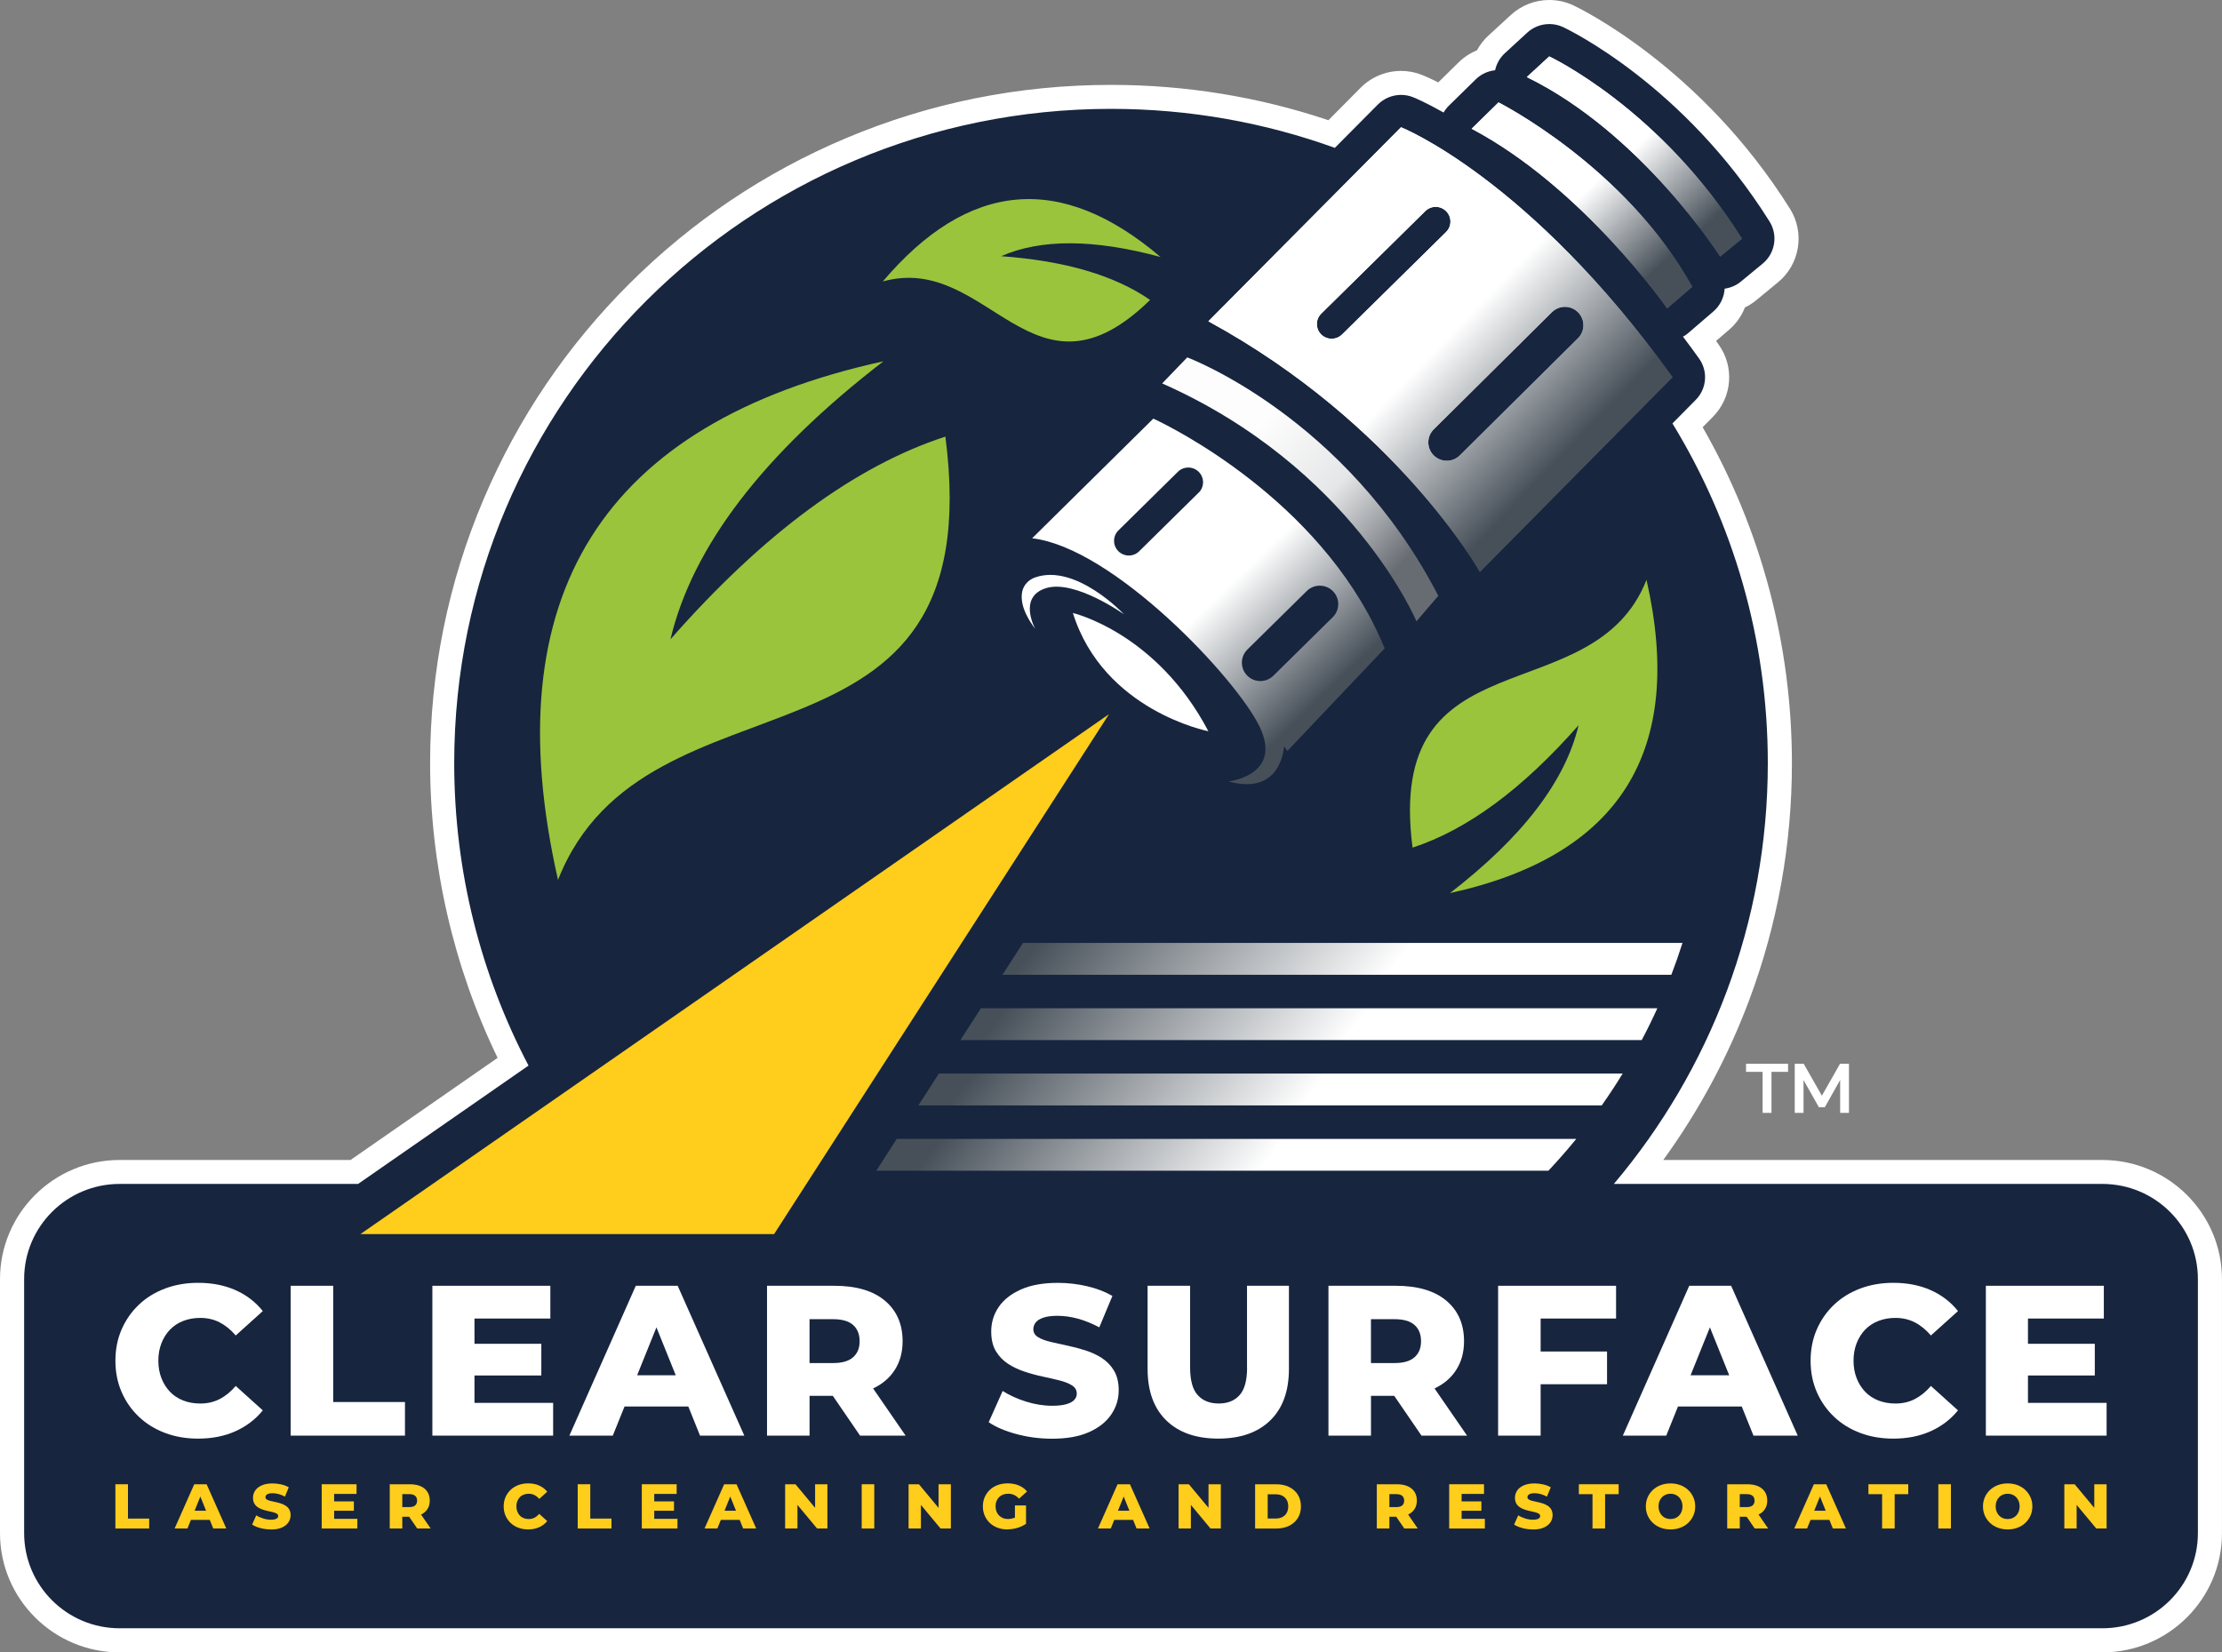
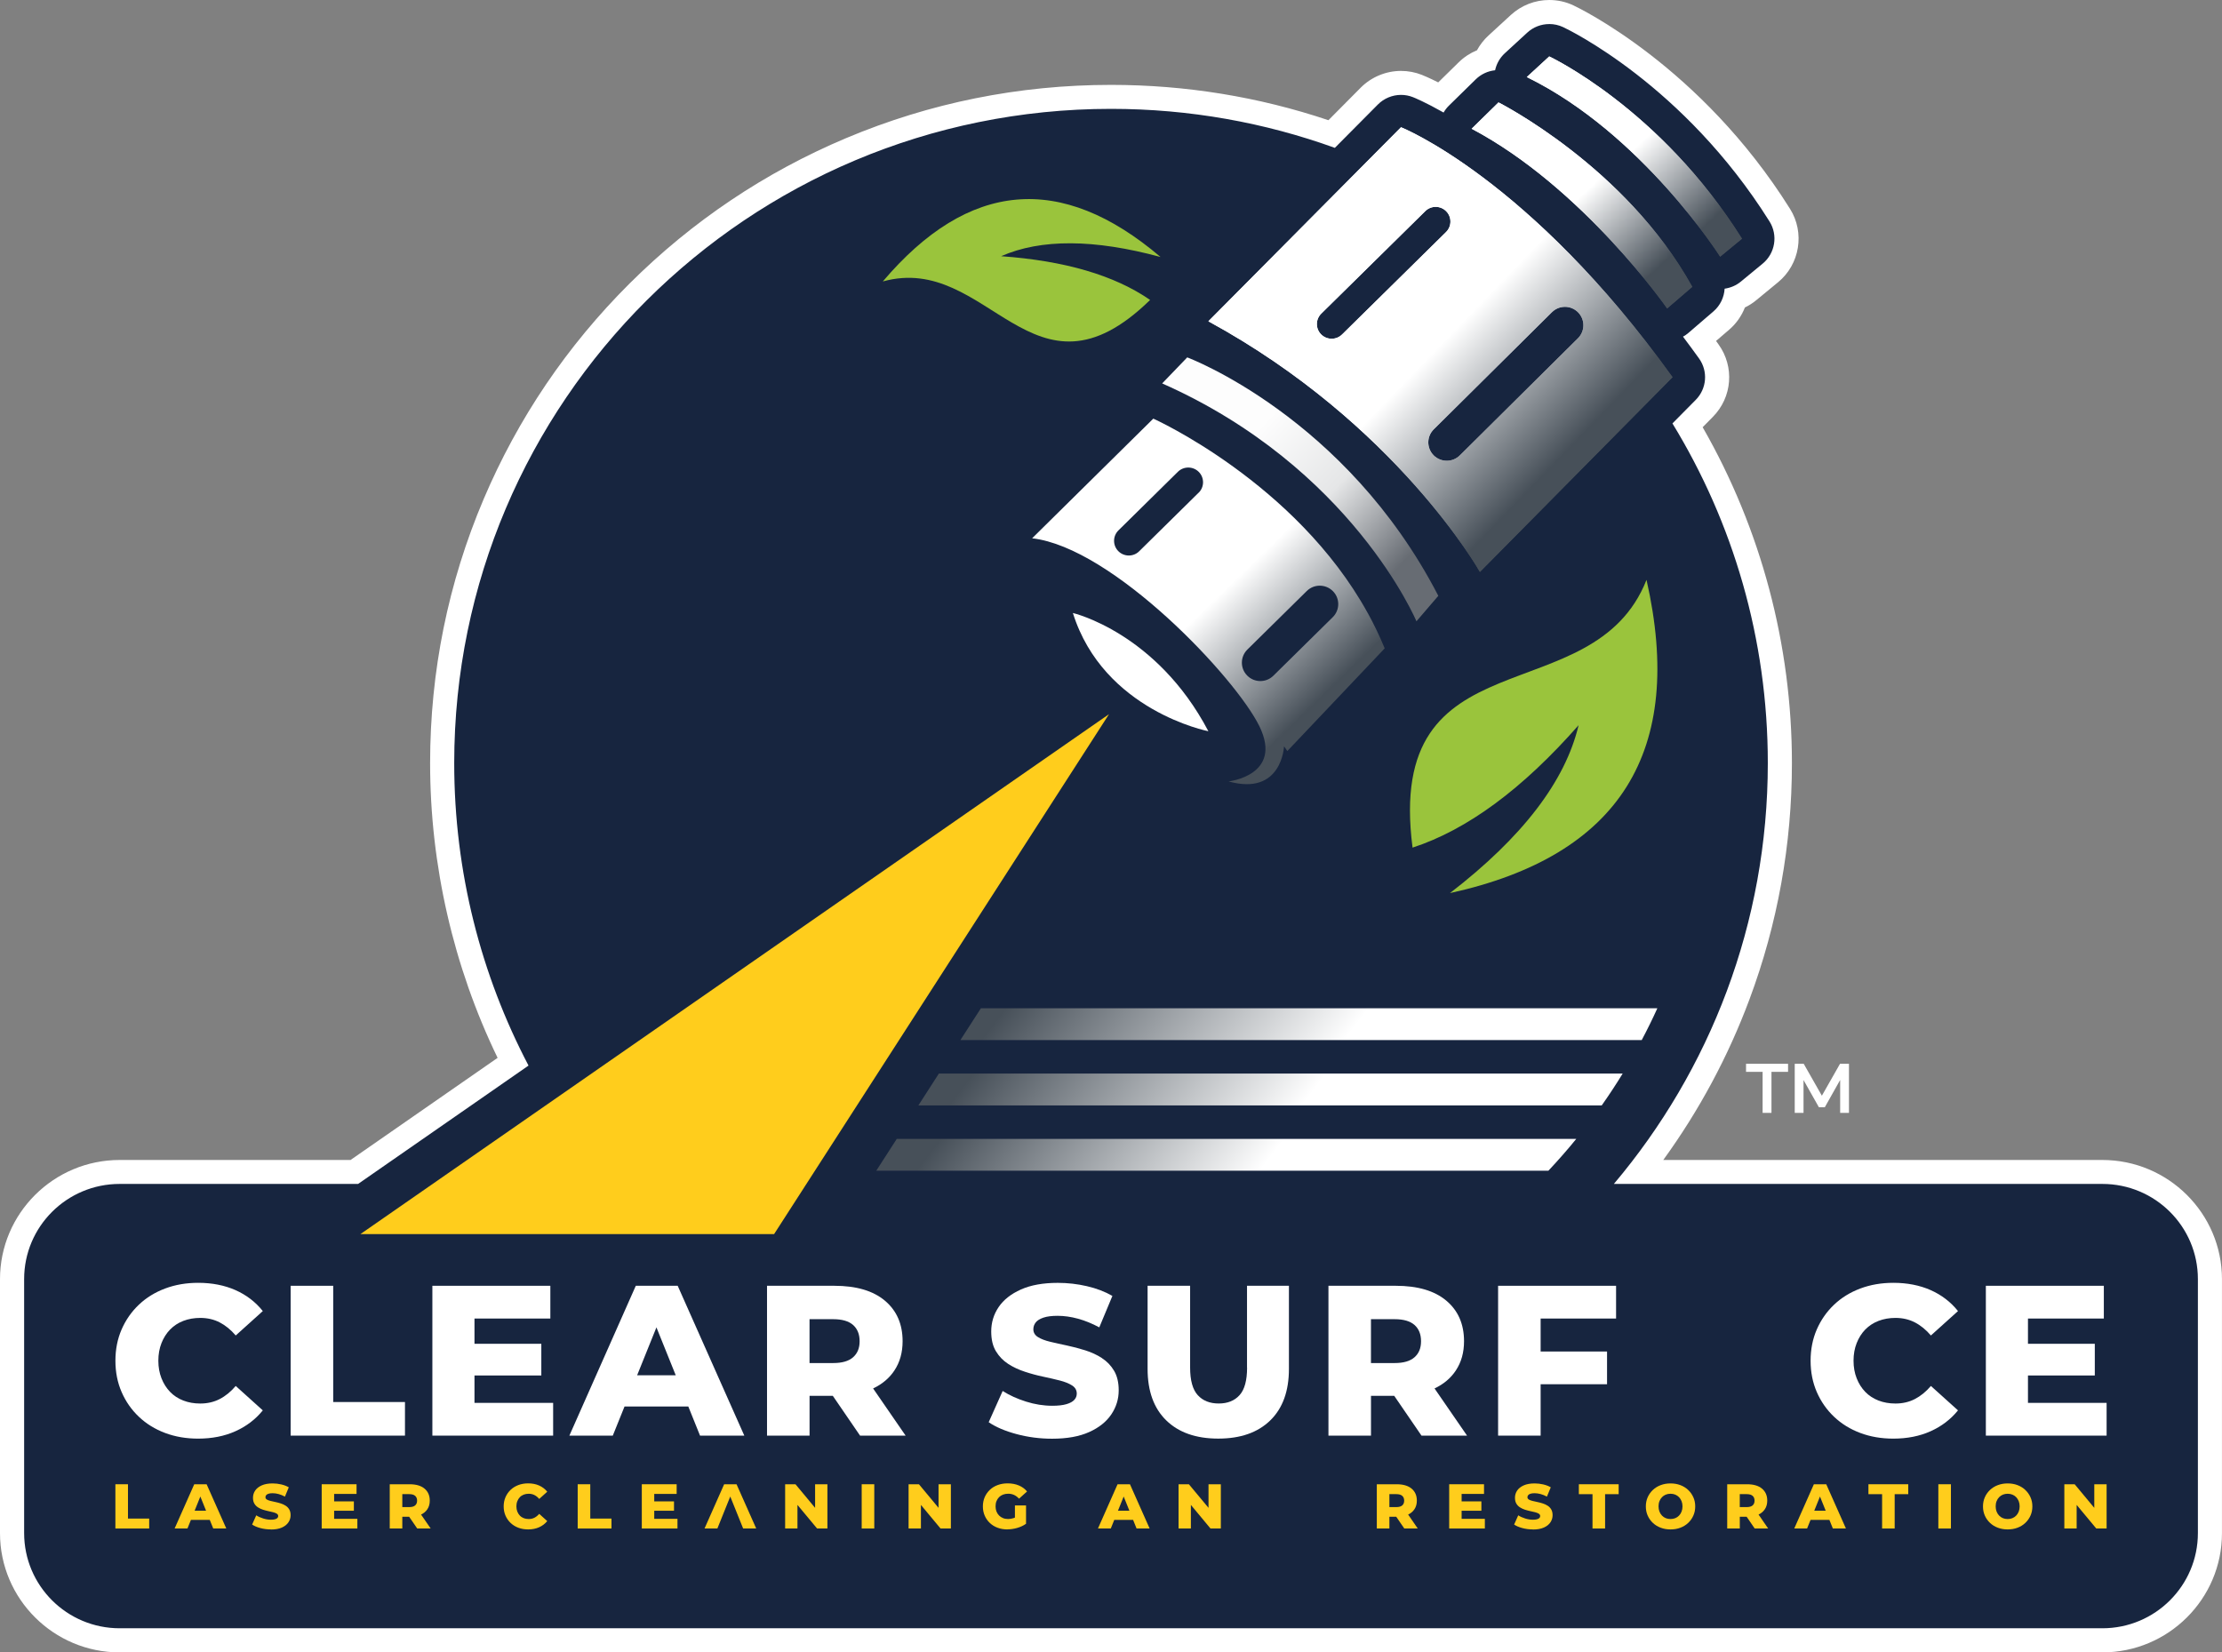
<svg xmlns="http://www.w3.org/2000/svg" width="160" height="119" viewBox="0 0 160 119" fill="none">
  <rect x="0" y="0" width="160" height="119" fill="#808080" stroke="none" />
  <g clip-path="url(#clip0_25_136)">
    <path d="M128.753 76.613H125.727V77.194H126.921V80.149H127.559V77.194H128.753V76.613Z" fill="white" />
    <path d="M133.139 80.149V76.613H132.495L131.188 78.913L129.88 76.613H129.234V80.149H129.867V77.784L130.974 79.744H131.399L132.505 77.778V80.149H133.139Z" fill="white" />
    <path d="M8.616 118.132C4.345 118.132 0.869 114.669 0.869 110.412V92.118C0.869 87.863 4.345 84.401 8.616 84.401H25.512L36.937 76.465C33.598 69.836 31.836 62.418 31.836 54.959C31.836 42.142 36.845 30.092 45.941 21.029C55.037 11.967 67.133 6.977 79.997 6.977C85.446 6.977 90.788 7.877 95.887 9.651L98.598 6.922C99.197 6.319 100.029 5.972 100.88 5.972C101.287 5.972 101.685 6.048 102.066 6.198C102.19 6.247 102.769 6.486 103.72 6.993L105.652 5.098C106.032 4.726 106.484 4.461 106.983 4.314C107.159 3.893 107.424 3.514 107.766 3.2L109.381 1.715C109.976 1.169 110.749 0.868 111.557 0.868C112.031 0.868 112.489 0.97 112.92 1.171C113.282 1.34 121.851 5.437 128.156 15.499C129.005 16.852 128.712 18.64 127.479 19.657L125.907 20.952C125.621 21.188 125.294 21.372 124.944 21.496C124.777 22.109 124.431 22.665 123.948 23.081L122.393 24.419C122.615 24.72 122.83 25.014 123.041 25.309C123.951 26.576 123.816 28.301 122.718 29.411L121.515 30.627C125.864 37.977 128.16 46.375 128.16 54.961C128.16 65.628 124.574 76.012 118.025 84.405H151.38C155.651 84.405 159.127 87.867 159.127 92.123V110.416C159.127 114.674 155.651 118.136 151.38 118.136H8.616V118.132Z" fill="#17253F" />
    <path d="M111.559 1.731C111.904 1.731 112.239 1.805 112.552 1.951C112.904 2.116 121.248 6.103 127.42 15.953C128.038 16.939 127.827 18.243 126.927 18.984L125.355 20.28C125.02 20.557 124.613 20.73 124.186 20.791C124.149 21.404 123.873 22.001 123.384 22.423L121.575 23.979C121.454 24.083 121.325 24.17 121.188 24.246C121.571 24.753 121.953 25.274 122.339 25.81C123.004 26.735 122.904 27.992 122.102 28.802L120.428 30.495C124.785 37.624 127.295 46 127.295 54.957C127.295 66.5 123.127 77.072 116.21 85.266H151.386C155.185 85.266 158.264 88.334 158.264 92.118V110.412C158.264 114.197 155.185 117.267 151.386 117.267H8.616C4.817 117.267 1.738 114.197 1.738 110.412V92.118C1.738 88.334 4.817 85.266 8.616 85.266H25.786L38.057 76.742C34.641 70.225 32.707 62.817 32.707 54.957C32.707 28.935 53.88 7.84 79.999 7.84C85.66 7.84 91.087 8.832 96.118 10.649L99.218 7.526C99.653 7.087 100.26 6.834 100.882 6.834C101.178 6.834 101.471 6.889 101.747 6.999C101.857 7.042 102.646 7.366 103.949 8.105C104.053 7.926 104.178 7.759 104.329 7.612L106.263 5.716C106.643 5.343 107.132 5.115 107.658 5.06C107.758 4.595 107.997 4.168 108.357 3.836L109.972 2.351C110.405 1.951 110.97 1.733 111.559 1.733M111.559 0C110.53 0 109.549 0.383 108.792 1.078L107.177 2.562C106.842 2.87 106.566 3.227 106.353 3.62C105.869 3.819 105.421 4.111 105.043 4.481L103.562 5.934C102.902 5.602 102.495 5.435 102.389 5.394C101.906 5.202 101.399 5.107 100.882 5.107C99.8 5.107 98.743 5.547 97.983 6.312L95.656 8.657C90.622 6.968 85.362 6.113 80.001 6.113C73.383 6.113 66.961 7.404 60.915 9.952C55.076 12.413 49.834 15.935 45.332 20.42C40.83 24.906 37.295 30.13 34.825 35.948C32.267 41.971 30.971 48.369 30.971 54.963C30.971 62.304 32.647 69.608 35.831 76.186L25.242 83.541H8.616C3.864 83.541 0 87.393 0 92.125V110.418C0 115.152 3.866 119.004 8.616 119.004H151.382C156.134 119.004 159.998 115.152 159.998 110.418V92.125C159.998 87.391 156.132 83.541 151.382 83.541H119.767C122.352 79.978 124.433 76.104 125.973 71.977C128.001 66.539 129.031 60.815 129.031 54.963C129.031 46.448 126.813 38.111 122.603 30.768L123.339 30.022C124.734 28.611 124.907 26.417 123.75 24.808C123.689 24.724 123.63 24.639 123.568 24.555L124.519 23.738C125.02 23.307 125.406 22.755 125.646 22.144C125.938 22.003 126.212 21.828 126.463 21.62L128.036 20.325C129.604 19.033 129.974 16.762 128.896 15.043C122.456 4.762 113.662 0.56 113.292 0.385C112.744 0.128 112.162 0 111.559 0Z" fill="white" />
    <path d="M100.882 9.166L87.012 23.138C100.575 30.532 106.564 41.189 106.564 41.189L120.434 27.165C110.148 12.837 100.882 9.164 100.882 9.164V9.166ZM96.635 24.091C96.429 24.295 96.157 24.396 95.887 24.396C95.617 24.396 95.339 24.293 95.131 24.083C94.718 23.667 94.722 22.997 95.141 22.586L102.632 15.204C103.049 14.792 103.722 14.796 104.135 15.212C104.548 15.627 104.544 16.297 104.127 16.711L96.635 24.093V24.091ZM105.114 32.799C104.857 33.055 104.515 33.184 104.178 33.184C103.84 33.184 103.495 33.053 103.235 32.795C102.718 32.275 102.718 31.438 103.239 30.921L111.749 22.484C112.268 21.968 113.11 21.968 113.628 22.488C114.145 23.007 114.145 23.844 113.624 24.362L105.114 32.801V32.799Z" fill="url(#paint0_linear_25_136)" />
    <path d="M109.941 5.549L111.556 4.064C111.556 4.064 119.555 7.806 125.435 17.19L123.863 18.485C123.863 18.485 118.236 9.606 109.939 5.549H109.941Z" fill="url(#paint1_linear_25_136)" />
    <path d="M105.969 9.272L107.903 7.376C107.903 7.376 117.067 11.993 121.855 20.657L120.045 22.213C120.045 22.213 113.992 13.513 105.969 9.272Z" fill="url(#paint2_linear_25_136)" />
-     <path d="M121.152 67.909C120.906 68.684 120.638 69.45 120.348 70.203H72.185L73.663 67.909H121.15H121.152Z" fill="url(#paint3_linear_25_136)" />
    <path d="M119.342 72.613C118.991 73.391 118.614 74.155 118.216 74.906H69.155L70.633 72.613H119.342Z" fill="url(#paint4_linear_25_136)" />
    <path d="M116.844 77.318C116.365 78.1 115.862 78.866 115.335 79.612H66.129L67.605 77.318H116.844Z" fill="url(#paint5_linear_25_136)" />
    <path d="M113.503 82.022C112.863 82.81 112.19 83.574 111.495 84.315H63.097L64.573 82.022H113.503Z" fill="url(#paint6_linear_25_136)" />
-     <path fill-rule="evenodd" clip-rule="evenodd" d="M68.073 31.444C61.559 33.569 54.961 38.435 48.278 46.043C49.864 39.354 54.976 32.679 63.612 26.02C43.355 30.468 35.544 42.918 40.181 63.369C46.562 47.21 71.418 57.24 68.075 31.444H68.073Z" fill="#9AC43C" />
    <path fill-rule="evenodd" clip-rule="evenodd" d="M82.816 21.602C80.26 19.832 76.685 18.781 72.088 18.451C74.955 17.192 78.782 17.212 83.567 18.508C76.404 12.411 69.739 13 63.569 20.27C71.193 18.151 74.348 29.87 82.814 21.604L82.816 21.602Z" fill="#9AC43C" />
    <path d="M25.951 88.88L79.858 51.433L55.74 88.88H25.951Z" fill="#FFCD1C" />
    <path d="M12.247 95.754C12.511 95.482 12.827 95.274 13.197 95.131C13.57 94.987 13.976 94.915 14.42 94.915C14.935 94.915 15.404 95.023 15.821 95.239C16.238 95.455 16.622 95.769 16.974 96.18L18.924 94.422C18.399 93.764 17.741 93.261 16.951 92.911C16.162 92.563 15.267 92.388 14.267 92.388C13.41 92.388 12.619 92.524 11.891 92.797C11.163 93.07 10.534 93.457 10.004 93.96C9.472 94.463 9.057 95.058 8.759 95.74C8.46 96.425 8.311 97.176 8.311 97.999C8.311 98.822 8.46 99.574 8.759 100.258C9.057 100.943 9.472 101.535 10.004 102.038C10.536 102.542 11.165 102.931 11.891 103.202C12.619 103.475 13.41 103.609 14.267 103.609C15.267 103.609 16.162 103.432 16.951 103.077C17.741 102.723 18.399 102.222 18.924 101.574L16.974 99.816C16.622 100.228 16.24 100.541 15.821 100.757C15.404 100.973 14.935 101.081 14.42 101.081C13.976 101.081 13.57 101.01 13.197 100.865C12.825 100.721 12.508 100.513 12.247 100.242C11.983 99.969 11.777 99.643 11.627 99.262C11.478 98.881 11.402 98.462 11.402 97.997C11.402 97.533 11.478 97.113 11.627 96.732C11.777 96.351 11.983 96.025 12.247 95.752V95.754Z" fill="white" />
    <path d="M23.993 92.601H20.928V103.393H29.161V100.973H23.993V92.601Z" fill="white" />
    <path d="M34.166 99.061H38.979V96.779H34.166V94.96H39.629V92.601H31.134V103.393H39.83V101.034H34.166V99.061Z" fill="white" />
    <path d="M45.782 92.601L40.999 103.393H44.125L44.97 101.297H49.564L50.408 103.393H53.596L48.799 92.601H45.782ZM45.878 99.046L47.268 95.596L48.658 99.046H45.878Z" fill="white" />
    <path d="M64.405 98.698C64.798 98.107 64.994 97.406 64.994 96.594C64.994 95.361 64.569 94.388 63.718 93.673C62.868 92.958 61.653 92.601 60.075 92.601H55.231V103.393H58.294V100.525H59.967L61.931 103.393H65.211L62.87 99.995C63.524 99.686 64.037 99.254 64.405 98.7V98.698ZM61.426 95.422C61.741 95.7 61.899 96.091 61.899 96.594C61.899 97.097 61.741 97.472 61.426 97.751C61.112 98.028 60.635 98.166 59.995 98.166H58.292V95.007H59.995C60.635 95.007 61.112 95.145 61.426 95.422Z" fill="white" />
    <path d="M79.345 97.804C78.983 97.573 78.584 97.388 78.145 97.25C77.705 97.111 77.267 96.995 76.83 96.903C76.392 96.812 75.99 96.72 75.624 96.634C75.258 96.547 74.963 96.435 74.742 96.296C74.52 96.158 74.409 95.97 74.409 95.734C74.409 95.549 74.466 95.386 74.579 95.241C74.691 95.097 74.877 94.983 75.135 94.895C75.393 94.807 75.734 94.764 76.155 94.764C76.63 94.764 77.12 94.834 77.625 94.972C78.13 95.111 78.641 95.319 79.157 95.596L80.101 93.331C79.566 93.023 78.954 92.789 78.267 92.63C77.58 92.471 76.883 92.391 76.172 92.391C75.108 92.391 74.221 92.55 73.51 92.87C72.798 93.188 72.264 93.61 71.909 94.135C71.553 94.659 71.375 95.245 71.375 95.893C71.375 96.469 71.487 96.944 71.716 97.319C71.944 97.694 72.238 97.997 72.598 98.229C72.96 98.462 73.358 98.649 73.798 98.791C74.235 98.936 74.675 99.054 75.112 99.146C75.55 99.238 75.951 99.331 76.313 99.423C76.674 99.515 76.967 99.633 77.194 99.777C77.421 99.922 77.535 100.116 77.535 100.364C77.535 100.539 77.476 100.69 77.357 100.818C77.239 100.947 77.051 101.051 76.793 101.126C76.535 101.203 76.194 101.242 75.773 101.242C75.143 101.242 74.511 101.142 73.878 100.941C73.244 100.741 72.684 100.486 72.199 100.177L71.193 102.427C71.708 102.778 72.377 103.063 73.197 103.283C74.017 103.503 74.871 103.615 75.757 103.615C76.83 103.615 77.719 103.456 78.427 103.136C79.134 102.819 79.664 102.395 80.022 101.865C80.377 101.336 80.555 100.757 80.555 100.132C80.555 99.568 80.445 99.097 80.222 98.722C79.999 98.347 79.709 98.044 79.347 97.812L79.345 97.804Z" fill="white" />
    <path d="M89.799 98.49C89.799 99.415 89.619 100.077 89.257 100.478C88.895 100.879 88.396 101.079 87.756 101.079C87.116 101.079 86.613 100.879 86.247 100.478C85.881 100.077 85.697 99.415 85.697 98.49V92.601H82.635V98.582C82.635 100.185 83.082 101.423 83.98 102.297C84.877 103.171 86.125 103.607 87.723 103.607C89.322 103.607 90.571 103.171 91.467 102.297C92.365 101.423 92.812 100.185 92.812 98.582V92.601H89.794V98.49H89.799Z" fill="white" />
    <path d="M104.832 98.698C105.225 98.107 105.421 97.406 105.421 96.594C105.421 95.361 104.996 94.388 104.145 93.673C103.295 92.958 102.08 92.601 100.502 92.601H95.658V103.393H98.721V100.525H100.393L102.358 103.393H105.638L103.297 99.995C103.951 99.686 104.464 99.254 104.832 98.7V98.698ZM101.853 95.422C102.168 95.7 102.325 96.091 102.325 96.594C102.325 97.097 102.168 97.472 101.853 97.751C101.538 98.028 101.062 98.166 100.422 98.166H98.719V95.007H100.422C101.062 95.007 101.538 95.145 101.853 95.422Z" fill="white" />
    <path d="M107.874 103.393H110.937V99.692H115.719V97.335H110.937V94.96H116.369V92.601H107.874V103.393Z" fill="white" />
-     <path d="M121.638 92.601L116.856 103.393H119.982L120.826 101.297H125.419L126.263 103.393H129.45L124.654 92.601H121.636H121.638ZM121.734 99.046L123.125 95.596L124.515 99.046H121.734Z" fill="white" />
    <path d="M134.312 95.754C134.576 95.482 134.893 95.274 135.263 95.131C135.635 94.987 136.042 94.915 136.486 94.915C137.001 94.915 137.469 95.023 137.886 95.239C138.303 95.455 138.688 95.769 139.039 96.18L140.99 94.422C140.464 93.764 139.806 93.261 139.017 92.911C138.228 92.563 137.332 92.388 136.332 92.388C135.476 92.388 134.684 92.524 133.956 92.797C133.229 93.07 132.599 93.457 132.069 93.96C131.538 94.463 131.123 95.058 130.824 95.74C130.526 96.425 130.376 97.176 130.376 97.999C130.376 98.822 130.526 99.574 130.824 100.258C131.123 100.943 131.538 101.535 132.069 102.038C132.601 102.542 133.231 102.931 133.956 103.202C134.684 103.475 135.476 103.609 136.332 103.609C137.332 103.609 138.228 103.432 139.017 103.077C139.806 102.723 140.464 102.222 140.99 101.574L139.039 99.816C138.688 100.228 138.303 100.541 137.886 100.757C137.469 100.973 137.001 101.081 136.486 101.081C136.042 101.081 135.635 101.01 135.263 100.865C134.891 100.721 134.574 100.513 134.312 100.242C134.048 99.969 133.842 99.643 133.693 99.262C133.543 98.881 133.468 98.462 133.468 97.997C133.468 97.533 133.543 97.113 133.693 96.732C133.842 96.351 134.048 96.025 134.312 95.752V95.754Z" fill="white" />
    <path d="M146.028 101.034V99.061H150.841V96.779H146.028V94.96H151.491V92.601H142.996V103.393H151.691V101.034H146.028Z" fill="white" />
    <path d="M8.309 110.082V106.895H9.215V109.367H10.742V110.082H8.311H8.309Z" fill="#FFCD1C" />
    <path d="M12.574 110.082L13.987 106.895H14.878L16.295 110.082H15.355L14.248 107.337H14.604L13.498 110.082H12.574ZM13.347 109.463L13.58 108.799H15.144L15.377 109.463H13.347Z" fill="#FFCD1C" />
    <path d="M19.503 110.148C19.241 110.148 18.988 110.115 18.746 110.05C18.505 109.985 18.307 109.901 18.155 109.797L18.452 109.133C18.595 109.225 18.761 109.3 18.949 109.359C19.137 109.418 19.323 109.449 19.509 109.449C19.634 109.449 19.734 109.437 19.812 109.414C19.887 109.392 19.942 109.361 19.979 109.323C20.014 109.284 20.032 109.239 20.032 109.188C20.032 109.115 20 109.058 19.932 109.015C19.865 108.972 19.779 108.938 19.673 108.911C19.566 108.885 19.448 108.856 19.319 108.83C19.19 108.803 19.059 108.766 18.93 108.726C18.802 108.683 18.683 108.628 18.577 108.559C18.47 108.491 18.383 108.402 18.317 108.29C18.25 108.18 18.217 108.039 18.217 107.868C18.217 107.677 18.27 107.504 18.374 107.349C18.479 107.194 18.638 107.07 18.847 106.976C19.057 106.882 19.319 106.835 19.634 106.835C19.844 106.835 20.051 106.86 20.253 106.907C20.456 106.954 20.636 107.023 20.795 107.115L20.517 107.785C20.364 107.703 20.214 107.642 20.065 107.601C19.916 107.561 19.771 107.54 19.632 107.54C19.507 107.54 19.407 107.552 19.329 107.579C19.251 107.605 19.198 107.638 19.166 107.681C19.133 107.724 19.114 107.772 19.114 107.827C19.114 107.897 19.147 107.952 19.212 107.994C19.278 108.035 19.366 108.068 19.472 108.094C19.581 108.121 19.699 108.147 19.828 108.174C19.957 108.2 20.088 108.235 20.216 108.276C20.345 108.316 20.464 108.371 20.57 108.441C20.676 108.508 20.762 108.597 20.828 108.709C20.893 108.819 20.926 108.96 20.926 109.127C20.926 109.312 20.873 109.483 20.768 109.638C20.664 109.795 20.507 109.919 20.298 110.013C20.09 110.107 19.826 110.154 19.509 110.154L19.503 110.148Z" fill="#FFCD1C" />
    <path d="M23.165 110.082V106.895H25.674V107.591H24.06V109.386H25.733V110.082H23.165ZM23.995 108.803V108.129H25.481V108.803H23.995Z" fill="#FFCD1C" />
    <path d="M28.064 110.082V106.895H29.495C29.961 106.895 30.319 107 30.57 107.21C30.822 107.422 30.946 107.709 30.946 108.074C30.946 108.314 30.889 108.522 30.773 108.695C30.656 108.87 30.492 109.003 30.282 109.096C30.069 109.19 29.818 109.235 29.525 109.235H28.566L28.969 108.856V110.08H28.064V110.082ZM28.969 108.954L28.566 108.54H29.472C29.66 108.54 29.801 108.5 29.895 108.418C29.987 108.337 30.034 108.223 30.034 108.076C30.034 107.929 29.987 107.811 29.895 107.73C29.801 107.648 29.662 107.607 29.472 107.607H28.566L28.969 107.194V108.956V108.954ZM30.043 110.082L29.247 108.921H30.212L31.012 110.082H30.043Z" fill="#FFCD1C" />
    <path d="M38.029 110.148C37.775 110.148 37.542 110.107 37.327 110.027C37.113 109.948 36.927 109.832 36.769 109.683C36.612 109.534 36.489 109.359 36.401 109.158C36.313 108.956 36.268 108.734 36.268 108.489C36.268 108.245 36.313 108.025 36.401 107.821C36.489 107.62 36.612 107.445 36.769 107.296C36.927 107.147 37.113 107.033 37.327 106.952C37.542 106.872 37.775 106.831 38.029 106.831C38.325 106.831 38.589 106.882 38.822 106.986C39.055 107.09 39.249 107.239 39.405 107.432L38.828 107.952C38.724 107.83 38.611 107.738 38.487 107.675C38.364 107.612 38.225 107.579 38.074 107.579C37.943 107.579 37.822 107.599 37.712 107.642C37.601 107.685 37.507 107.746 37.432 107.827C37.354 107.907 37.293 108.005 37.25 108.117C37.205 108.229 37.184 108.353 37.184 108.489C37.184 108.626 37.207 108.75 37.25 108.862C37.295 108.974 37.354 109.072 37.432 109.151C37.509 109.233 37.603 109.294 37.712 109.337C37.82 109.38 37.943 109.4 38.074 109.4C38.227 109.4 38.364 109.367 38.487 109.304C38.609 109.241 38.724 109.147 38.828 109.027L39.405 109.547C39.249 109.738 39.055 109.887 38.822 109.991C38.589 110.095 38.325 110.148 38.029 110.148Z" fill="#FFCD1C" />
    <path d="M41.598 110.082V106.895H42.504V109.367H44.031V110.082H41.6H41.598Z" fill="#FFCD1C" />
    <path d="M46.215 110.082V106.895H48.724V107.591H47.11V109.386H48.783V110.082H46.215ZM47.047 108.803V108.129H48.533V108.803H47.047Z" fill="#FFCD1C" />
-     <path d="M50.731 110.082L52.144 106.895H53.036L54.453 110.082H53.512L52.406 107.337H52.762L51.656 110.082H50.731ZM51.502 109.463L51.735 108.799H53.299L53.532 109.463H51.502Z" fill="#FFCD1C" />
+     <path d="M50.731 110.082L52.144 106.895H53.036L54.453 110.082H53.512L52.406 107.337H52.762L51.656 110.082H50.731ZM51.502 109.463H53.299L53.532 109.463H51.502Z" fill="#FFCD1C" />
    <path d="M56.536 110.082V106.895H57.28L59.045 109.017H58.693V106.895H59.58V110.082H58.836L57.072 107.96H57.423V110.082H56.536Z" fill="#FFCD1C" />
    <path d="M62.048 110.082V106.895H62.954V110.082H62.048Z" fill="#FFCD1C" />
    <path d="M65.425 110.082V106.895H66.17L67.934 109.017H67.582V106.895H68.47V110.082H67.726L65.961 107.96H66.313V110.082H65.425Z" fill="#FFCD1C" />
    <path d="M72.538 110.148C72.285 110.148 72.05 110.107 71.835 110.027C71.618 109.948 71.432 109.832 71.275 109.683C71.117 109.534 70.995 109.359 70.907 109.158C70.819 108.956 70.774 108.734 70.774 108.489C70.774 108.245 70.819 108.025 70.907 107.821C70.995 107.62 71.12 107.445 71.277 107.296C71.434 107.147 71.622 107.033 71.841 106.952C72.06 106.872 72.297 106.831 72.557 106.831C72.859 106.831 73.127 106.882 73.366 106.982C73.604 107.082 73.8 107.227 73.955 107.414L73.379 107.933C73.268 107.815 73.152 107.726 73.025 107.667C72.898 107.608 72.757 107.577 72.602 107.577C72.465 107.577 72.34 107.597 72.228 107.64C72.115 107.683 72.019 107.744 71.939 107.825C71.86 107.907 71.798 108.001 71.753 108.113C71.708 108.223 71.688 108.349 71.688 108.487C71.688 108.626 71.71 108.744 71.753 108.856C71.798 108.968 71.86 109.066 71.939 109.145C72.019 109.225 72.113 109.288 72.226 109.333C72.336 109.378 72.459 109.398 72.594 109.398C72.728 109.398 72.859 109.376 72.986 109.333C73.113 109.29 73.244 109.215 73.375 109.107L73.882 109.74C73.7 109.871 73.487 109.97 73.246 110.04C73.004 110.109 72.769 110.143 72.538 110.143V110.148ZM73.882 109.742L73.082 109.624V108.422H73.882V109.742Z" fill="#FFCD1C" />
    <path d="M79.061 110.082L80.473 106.895H81.365L82.782 110.082H81.841L80.735 107.337H81.091L79.985 110.082H79.061ZM79.833 109.463L80.067 108.799H81.63L81.864 109.463H79.833Z" fill="#FFCD1C" />
    <path d="M84.865 110.082V106.895H85.609L87.374 109.017H87.022V106.895H87.909V110.082H87.165L85.401 107.96H85.752V110.082H84.865Z" fill="#FFCD1C" />
-     <path d="M90.377 110.082V106.895H91.89C92.244 106.895 92.555 106.96 92.823 107.09C93.09 107.22 93.301 107.404 93.45 107.642C93.601 107.878 93.677 108.161 93.677 108.489C93.677 108.817 93.601 109.096 93.45 109.335C93.299 109.573 93.09 109.758 92.823 109.889C92.555 110.019 92.244 110.084 91.89 110.084H90.377V110.082ZM91.283 109.363H91.853C92.035 109.363 92.195 109.329 92.332 109.261C92.467 109.192 92.573 109.092 92.649 108.96C92.724 108.828 92.763 108.671 92.763 108.489C92.763 108.308 92.724 108.147 92.649 108.017C92.573 107.887 92.467 107.787 92.332 107.719C92.197 107.652 92.037 107.618 91.853 107.618H91.283V109.365V109.363Z" fill="#FFCD1C" />
    <path d="M99.14 110.082V106.895H100.571C101.037 106.895 101.395 107 101.647 107.21C101.898 107.422 102.023 107.709 102.023 108.074C102.023 108.314 101.966 108.522 101.849 108.695C101.733 108.87 101.569 109.003 101.358 109.096C101.146 109.19 100.894 109.235 100.602 109.235H99.643L100.046 108.856V110.08H99.14V110.082ZM100.046 108.954L99.643 108.54H100.549C100.737 108.54 100.878 108.5 100.972 108.418C101.064 108.337 101.111 108.223 101.111 108.076C101.111 107.929 101.064 107.811 100.972 107.73C100.878 107.648 100.739 107.607 100.549 107.607H99.643L100.046 107.194V108.956V108.954ZM101.119 110.082L100.324 108.921H101.289L102.088 110.082H101.119Z" fill="#FFCD1C" />
    <path d="M104.352 110.082V106.895H106.86V107.591H105.247V109.386H106.92V110.082H104.352ZM105.184 108.803V108.129H106.67V108.803H105.184Z" fill="#FFCD1C" />
    <path d="M110.375 110.148C110.113 110.148 109.86 110.115 109.618 110.05C109.377 109.985 109.179 109.901 109.028 109.797L109.324 109.133C109.467 109.225 109.633 109.3 109.821 109.359C110.009 109.418 110.195 109.449 110.381 109.449C110.506 109.449 110.606 109.437 110.684 109.414C110.759 109.392 110.815 109.361 110.851 109.323C110.886 109.284 110.904 109.239 110.904 109.188C110.904 109.115 110.872 109.058 110.804 109.015C110.737 108.972 110.651 108.938 110.545 108.911C110.438 108.885 110.32 108.856 110.191 108.83C110.062 108.803 109.931 108.766 109.802 108.726C109.674 108.683 109.555 108.628 109.449 108.559C109.342 108.491 109.255 108.402 109.189 108.29C109.122 108.18 109.089 108.039 109.089 107.868C109.089 107.677 109.142 107.504 109.246 107.349C109.351 107.194 109.51 107.07 109.719 106.976C109.929 106.882 110.191 106.835 110.506 106.835C110.716 106.835 110.923 106.86 111.125 106.907C111.328 106.954 111.508 107.023 111.667 107.115L111.389 107.785C111.236 107.703 111.086 107.642 110.937 107.601C110.788 107.561 110.643 107.54 110.504 107.54C110.379 107.54 110.279 107.552 110.201 107.579C110.123 107.605 110.07 107.638 110.038 107.681C110.005 107.724 109.986 107.772 109.986 107.827C109.986 107.897 110.019 107.952 110.085 107.994C110.15 108.035 110.238 108.068 110.344 108.094C110.453 108.121 110.571 108.147 110.7 108.174C110.829 108.2 110.96 108.235 111.088 108.276C111.217 108.316 111.336 108.371 111.442 108.441C111.549 108.508 111.634 108.597 111.7 108.709C111.765 108.819 111.798 108.96 111.798 109.127C111.798 109.312 111.745 109.483 111.641 109.638C111.536 109.795 111.379 109.919 111.17 110.013C110.962 110.107 110.698 110.154 110.381 110.154L110.375 110.148Z" fill="#FFCD1C" />
    <path d="M114.672 110.082V107.609H113.689V106.895H116.555V107.609H115.578V110.082H114.672Z" fill="#FFCD1C" />
    <path d="M120.289 110.148C120.033 110.148 119.796 110.107 119.582 110.025C119.365 109.944 119.177 109.828 119.017 109.677C118.858 109.526 118.733 109.351 118.645 109.151C118.557 108.952 118.512 108.732 118.512 108.491C118.512 108.251 118.557 108.031 118.645 107.832C118.733 107.632 118.858 107.457 119.017 107.306C119.177 107.155 119.365 107.039 119.582 106.958C119.798 106.876 120.033 106.835 120.289 106.835C120.544 106.835 120.786 106.876 121 106.958C121.215 107.039 121.401 107.155 121.561 107.306C121.72 107.457 121.843 107.632 121.933 107.832C122.023 108.031 122.068 108.251 122.068 108.491C122.068 108.732 122.023 108.952 121.933 109.153C121.843 109.355 121.718 109.53 121.561 109.679C121.403 109.828 121.215 109.944 121 110.025C120.786 110.107 120.549 110.148 120.289 110.148ZM120.289 109.4C120.412 109.4 120.524 109.38 120.63 109.337C120.735 109.294 120.827 109.233 120.904 109.151C120.982 109.072 121.043 108.974 121.086 108.862C121.129 108.75 121.152 108.626 121.152 108.489C121.152 108.353 121.129 108.225 121.086 108.115C121.041 108.005 120.982 107.909 120.904 107.827C120.827 107.748 120.735 107.685 120.63 107.642C120.526 107.599 120.412 107.579 120.289 107.579C120.166 107.579 120.054 107.599 119.947 107.642C119.841 107.685 119.751 107.746 119.674 107.827C119.596 107.907 119.534 108.003 119.492 108.115C119.447 108.225 119.426 108.351 119.426 108.489C119.426 108.628 119.449 108.75 119.492 108.862C119.537 108.974 119.596 109.072 119.674 109.151C119.751 109.233 119.843 109.294 119.947 109.337C120.052 109.38 120.166 109.4 120.289 109.4Z" fill="#FFCD1C" />
    <path d="M124.372 110.082V106.895H125.803C126.269 106.895 126.627 107 126.878 107.21C127.13 107.422 127.255 107.709 127.255 108.074C127.255 108.314 127.197 108.522 127.081 108.695C126.964 108.87 126.801 109.003 126.59 109.096C126.378 109.19 126.126 109.235 125.834 109.235H124.875L125.278 108.856V110.08H124.372V110.082ZM125.276 108.954L124.873 108.54H125.778C125.967 108.54 126.108 108.5 126.202 108.418C126.294 108.337 126.341 108.223 126.341 108.076C126.341 107.929 126.294 107.811 126.202 107.73C126.108 107.648 125.969 107.607 125.778 107.607H124.873L125.276 107.194V108.956V108.954ZM126.351 110.082L125.556 108.921H126.521L127.32 110.082H126.351Z" fill="#FFCD1C" />
    <path d="M129.199 110.082L130.612 106.895H131.503L132.92 110.082H131.98L130.873 107.337H131.229L130.123 110.082H129.199ZM129.97 109.463L130.203 108.799H131.767L132 109.463H129.97Z" fill="#FFCD1C" />
    <path d="M135.525 110.082V107.609H134.541V106.895H137.408V107.609H136.43V110.082H135.525Z" fill="#FFCD1C" />
    <path d="M139.575 110.082V106.895H140.481V110.082H139.575Z" fill="#FFCD1C" />
    <path d="M144.566 110.148C144.31 110.148 144.073 110.107 143.858 110.025C143.642 109.944 143.454 109.828 143.294 109.677C143.135 109.526 143.01 109.351 142.922 109.151C142.834 108.952 142.789 108.732 142.789 108.491C142.789 108.251 142.834 108.031 142.922 107.832C143.01 107.632 143.135 107.457 143.294 107.306C143.454 107.155 143.642 107.039 143.858 106.958C144.075 106.876 144.31 106.835 144.566 106.835C144.821 106.835 145.063 106.876 145.277 106.958C145.492 107.039 145.678 107.155 145.837 107.306C145.997 107.457 146.12 107.632 146.21 107.832C146.3 108.031 146.345 108.251 146.345 108.491C146.345 108.732 146.3 108.952 146.21 109.153C146.12 109.355 145.995 109.53 145.837 109.679C145.68 109.828 145.492 109.944 145.277 110.025C145.063 110.107 144.825 110.148 144.566 110.148ZM144.566 109.4C144.688 109.4 144.801 109.38 144.907 109.337C145.011 109.294 145.103 109.233 145.181 109.151C145.259 109.072 145.32 108.974 145.363 108.862C145.406 108.75 145.429 108.626 145.429 108.489C145.429 108.353 145.406 108.225 145.363 108.115C145.318 108.005 145.259 107.909 145.181 107.827C145.103 107.746 145.011 107.685 144.907 107.642C144.803 107.599 144.688 107.579 144.566 107.579C144.443 107.579 144.331 107.599 144.224 107.642C144.118 107.685 144.028 107.746 143.95 107.827C143.873 107.907 143.811 108.003 143.768 108.115C143.723 108.225 143.703 108.351 143.703 108.489C143.703 108.628 143.725 108.75 143.768 108.862C143.813 108.974 143.873 109.072 143.95 109.151C144.028 109.233 144.12 109.294 144.224 109.337C144.329 109.38 144.443 109.4 144.566 109.4Z" fill="#FFCD1C" />
    <path d="M148.647 110.082V106.895H149.391L151.155 109.017H150.804V106.895H151.691V110.082H150.947L149.182 107.96H149.534V110.082H148.647Z" fill="#FFCD1C" />
    <path d="M98.484 44.145C93.301 34.748 83.047 30.149 83.047 30.149L74.321 38.767C80.13 39.429 88.985 48.801 90.694 52.319C92.401 55.839 88.468 56.277 88.468 56.277C92.307 57.348 92.46 53.751 92.46 53.751L92.698 54.089L99.708 46.695C99.344 45.809 98.936 44.957 98.486 44.145H98.484ZM86.311 35.481L82.031 39.7C81.825 39.906 81.553 40.008 81.283 40.008C81.013 40.008 80.735 39.904 80.528 39.694C80.115 39.278 80.12 38.608 80.537 38.197L84.816 33.978C85.233 33.567 85.908 33.571 86.321 33.986C86.734 34.402 86.73 35.074 86.311 35.486V35.481ZM95.969 44.448L91.69 48.667C91.43 48.921 91.093 49.05 90.753 49.05C90.414 49.05 90.068 48.919 89.809 48.656C89.291 48.137 89.298 47.298 89.819 46.782L94.098 42.564C94.62 42.048 95.462 42.055 95.979 42.574C96.496 43.096 96.49 43.933 95.969 44.448Z" fill="url(#paint7_linear_25_136)" />
    <path d="M83.685 27.613L85.489 25.739C85.489 25.739 96.889 29.984 103.569 42.91L101.994 44.745C101.994 44.745 97.349 33.666 83.683 27.613H83.685Z" fill="url(#paint8_linear_25_136)" />
    <path d="M100.882 9.166L87.012 23.138C100.575 30.532 106.564 41.189 106.564 41.189L120.434 27.165C110.148 12.837 100.882 9.164 100.882 9.164V9.166ZM96.635 24.091C96.429 24.295 96.157 24.396 95.887 24.396C95.617 24.396 95.339 24.293 95.131 24.083C94.718 23.667 94.722 22.997 95.141 22.586L102.632 15.204C103.049 14.792 103.722 14.796 104.135 15.212C104.548 15.627 104.544 16.297 104.127 16.711L96.635 24.093V24.091ZM105.114 32.799C104.857 33.055 104.515 33.184 104.178 33.184C103.84 33.184 103.495 33.053 103.235 32.795C102.718 32.275 102.718 31.438 103.239 30.921L111.749 22.484C112.268 21.968 113.11 21.968 113.628 22.488C114.145 23.007 114.145 23.844 113.624 24.362L105.114 32.801V32.799Z" fill="url(#paint9_linear_25_136)" />
    <path d="M109.941 5.549L111.556 4.064C111.556 4.064 119.555 7.806 125.435 17.19L123.863 18.485C123.863 18.485 118.236 9.606 109.939 5.549H109.941Z" fill="url(#paint10_linear_25_136)" />
    <path d="M105.969 9.272L107.903 7.376C107.903 7.376 117.067 11.993 121.855 20.657L120.045 22.213C120.045 22.213 113.992 13.513 105.969 9.272Z" fill="url(#paint11_linear_25_136)" />
-     <path d="M74.548 45.3C74.548 45.3 73.262 42.986 75.335 42.354C77.409 41.723 80.939 44.246 80.939 44.246C80.939 44.246 77.458 40.535 74.513 41.594C74.066 41.755 73.712 42.128 73.61 42.592C73.485 43.157 73.597 44.037 74.548 45.297V45.3Z" fill="white" />
    <path fill-rule="evenodd" clip-rule="evenodd" d="M101.714 61.045C105.648 59.762 109.633 56.822 113.671 52.227C112.712 56.268 109.626 60.297 104.409 64.32C116.643 61.634 121.362 54.113 118.561 41.761C114.707 51.52 99.694 45.462 101.714 61.043V61.045Z" fill="#9AC43C" />
    <path d="M77.255 44.147C77.255 44.147 83.276 45.548 87.012 52.663C87.012 52.663 79.461 51.196 77.255 44.147Z" fill="white" />
  </g>
  <defs>
    <linearGradient id="paint0_linear_25_136" x1="112.589" y1="32.713" x2="93.618" y2="14.438" gradientUnits="userSpaceOnUse">
      <stop stop-color="#475059" />
      <stop offset="0.45" stop-color="white" />
      <stop offset="1" stop-color="white" />
    </linearGradient>
    <linearGradient id="paint1_linear_25_136" x1="122.844" y1="16.241" x2="111.301" y2="3.991" gradientUnits="userSpaceOnUse">
      <stop stop-color="#475059" />
      <stop offset="0.45" stop-color="white" />
      <stop offset="1" stop-color="white" />
    </linearGradient>
    <linearGradient id="paint2_linear_25_136" x1="118.995" y1="19.663" x2="107.452" y2="7.411" gradientUnits="userSpaceOnUse">
      <stop stop-color="#475059" />
      <stop offset="0.45" stop-color="white" />
      <stop offset="1" stop-color="white" />
    </linearGradient>
    <linearGradient id="paint3_linear_25_136" x1="80.578" y1="56.808" x2="122.021" y2="88.589" gradientUnits="userSpaceOnUse">
      <stop offset="0.04" stop-color="#475059" />
      <stop offset="0.45" stop-color="white" />
      <stop offset="1" stop-color="white" />
    </linearGradient>
    <linearGradient id="paint4_linear_25_136" x1="78.296" y1="61.617" x2="118.469" y2="92.424" gradientUnits="userSpaceOnUse">
      <stop offset="0.04" stop-color="#475059" />
      <stop offset="0.45" stop-color="white" />
      <stop offset="1" stop-color="white" />
    </linearGradient>
    <linearGradient id="paint5_linear_25_136" x1="75.85" y1="66.563" x2="114.904" y2="96.51" gradientUnits="userSpaceOnUse">
      <stop offset="0.04" stop-color="#475059" />
      <stop offset="0.45" stop-color="white" />
      <stop offset="1" stop-color="white" />
    </linearGradient>
    <linearGradient id="paint6_linear_25_136" x1="73.234" y1="71.7" x2="111.249" y2="100.853" gradientUnits="userSpaceOnUse">
      <stop offset="0.04" stop-color="#475059" />
      <stop offset="0.45" stop-color="white" />
      <stop offset="1" stop-color="white" />
    </linearGradient>
    <linearGradient id="paint7_linear_25_136" x1="94.642" y1="50.702" x2="78.581" y2="34.067" gradientUnits="userSpaceOnUse">
      <stop stop-color="#475059" />
      <stop offset="0.45" stop-color="white" />
      <stop offset="1" stop-color="white" />
    </linearGradient>
    <linearGradient id="paint8_linear_25_136" x1="83.847" y1="24.822" x2="100.909" y2="40.641" gradientUnits="userSpaceOnUse">
      <stop offset="0.39" stop-color="#FDFDFD" />
      <stop offset="0.69" stop-color="#E5E6E7" />
      <stop offset="1" stop-color="#676C73" />
    </linearGradient>
    <linearGradient id="paint9_linear_25_136" x1="112.589" y1="32.713" x2="93.618" y2="14.438" gradientUnits="userSpaceOnUse">
      <stop stop-color="#475059" />
      <stop offset="0.45" stop-color="white" />
      <stop offset="1" stop-color="white" />
    </linearGradient>
    <linearGradient id="paint10_linear_25_136" x1="122.844" y1="16.241" x2="111.301" y2="3.991" gradientUnits="userSpaceOnUse">
      <stop stop-color="#475059" />
      <stop offset="0.45" stop-color="white" />
      <stop offset="1" stop-color="white" />
    </linearGradient>
    <linearGradient id="paint11_linear_25_136" x1="118.995" y1="19.663" x2="107.452" y2="7.411" gradientUnits="userSpaceOnUse">
      <stop stop-color="#475059" />
      <stop offset="0.45" stop-color="white" />
      <stop offset="1" stop-color="white" />
    </linearGradient>
    <clipPath id="clip0_25_136">
      <rect width="160" height="119" fill="white" />
    </clipPath>
  </defs>
</svg>